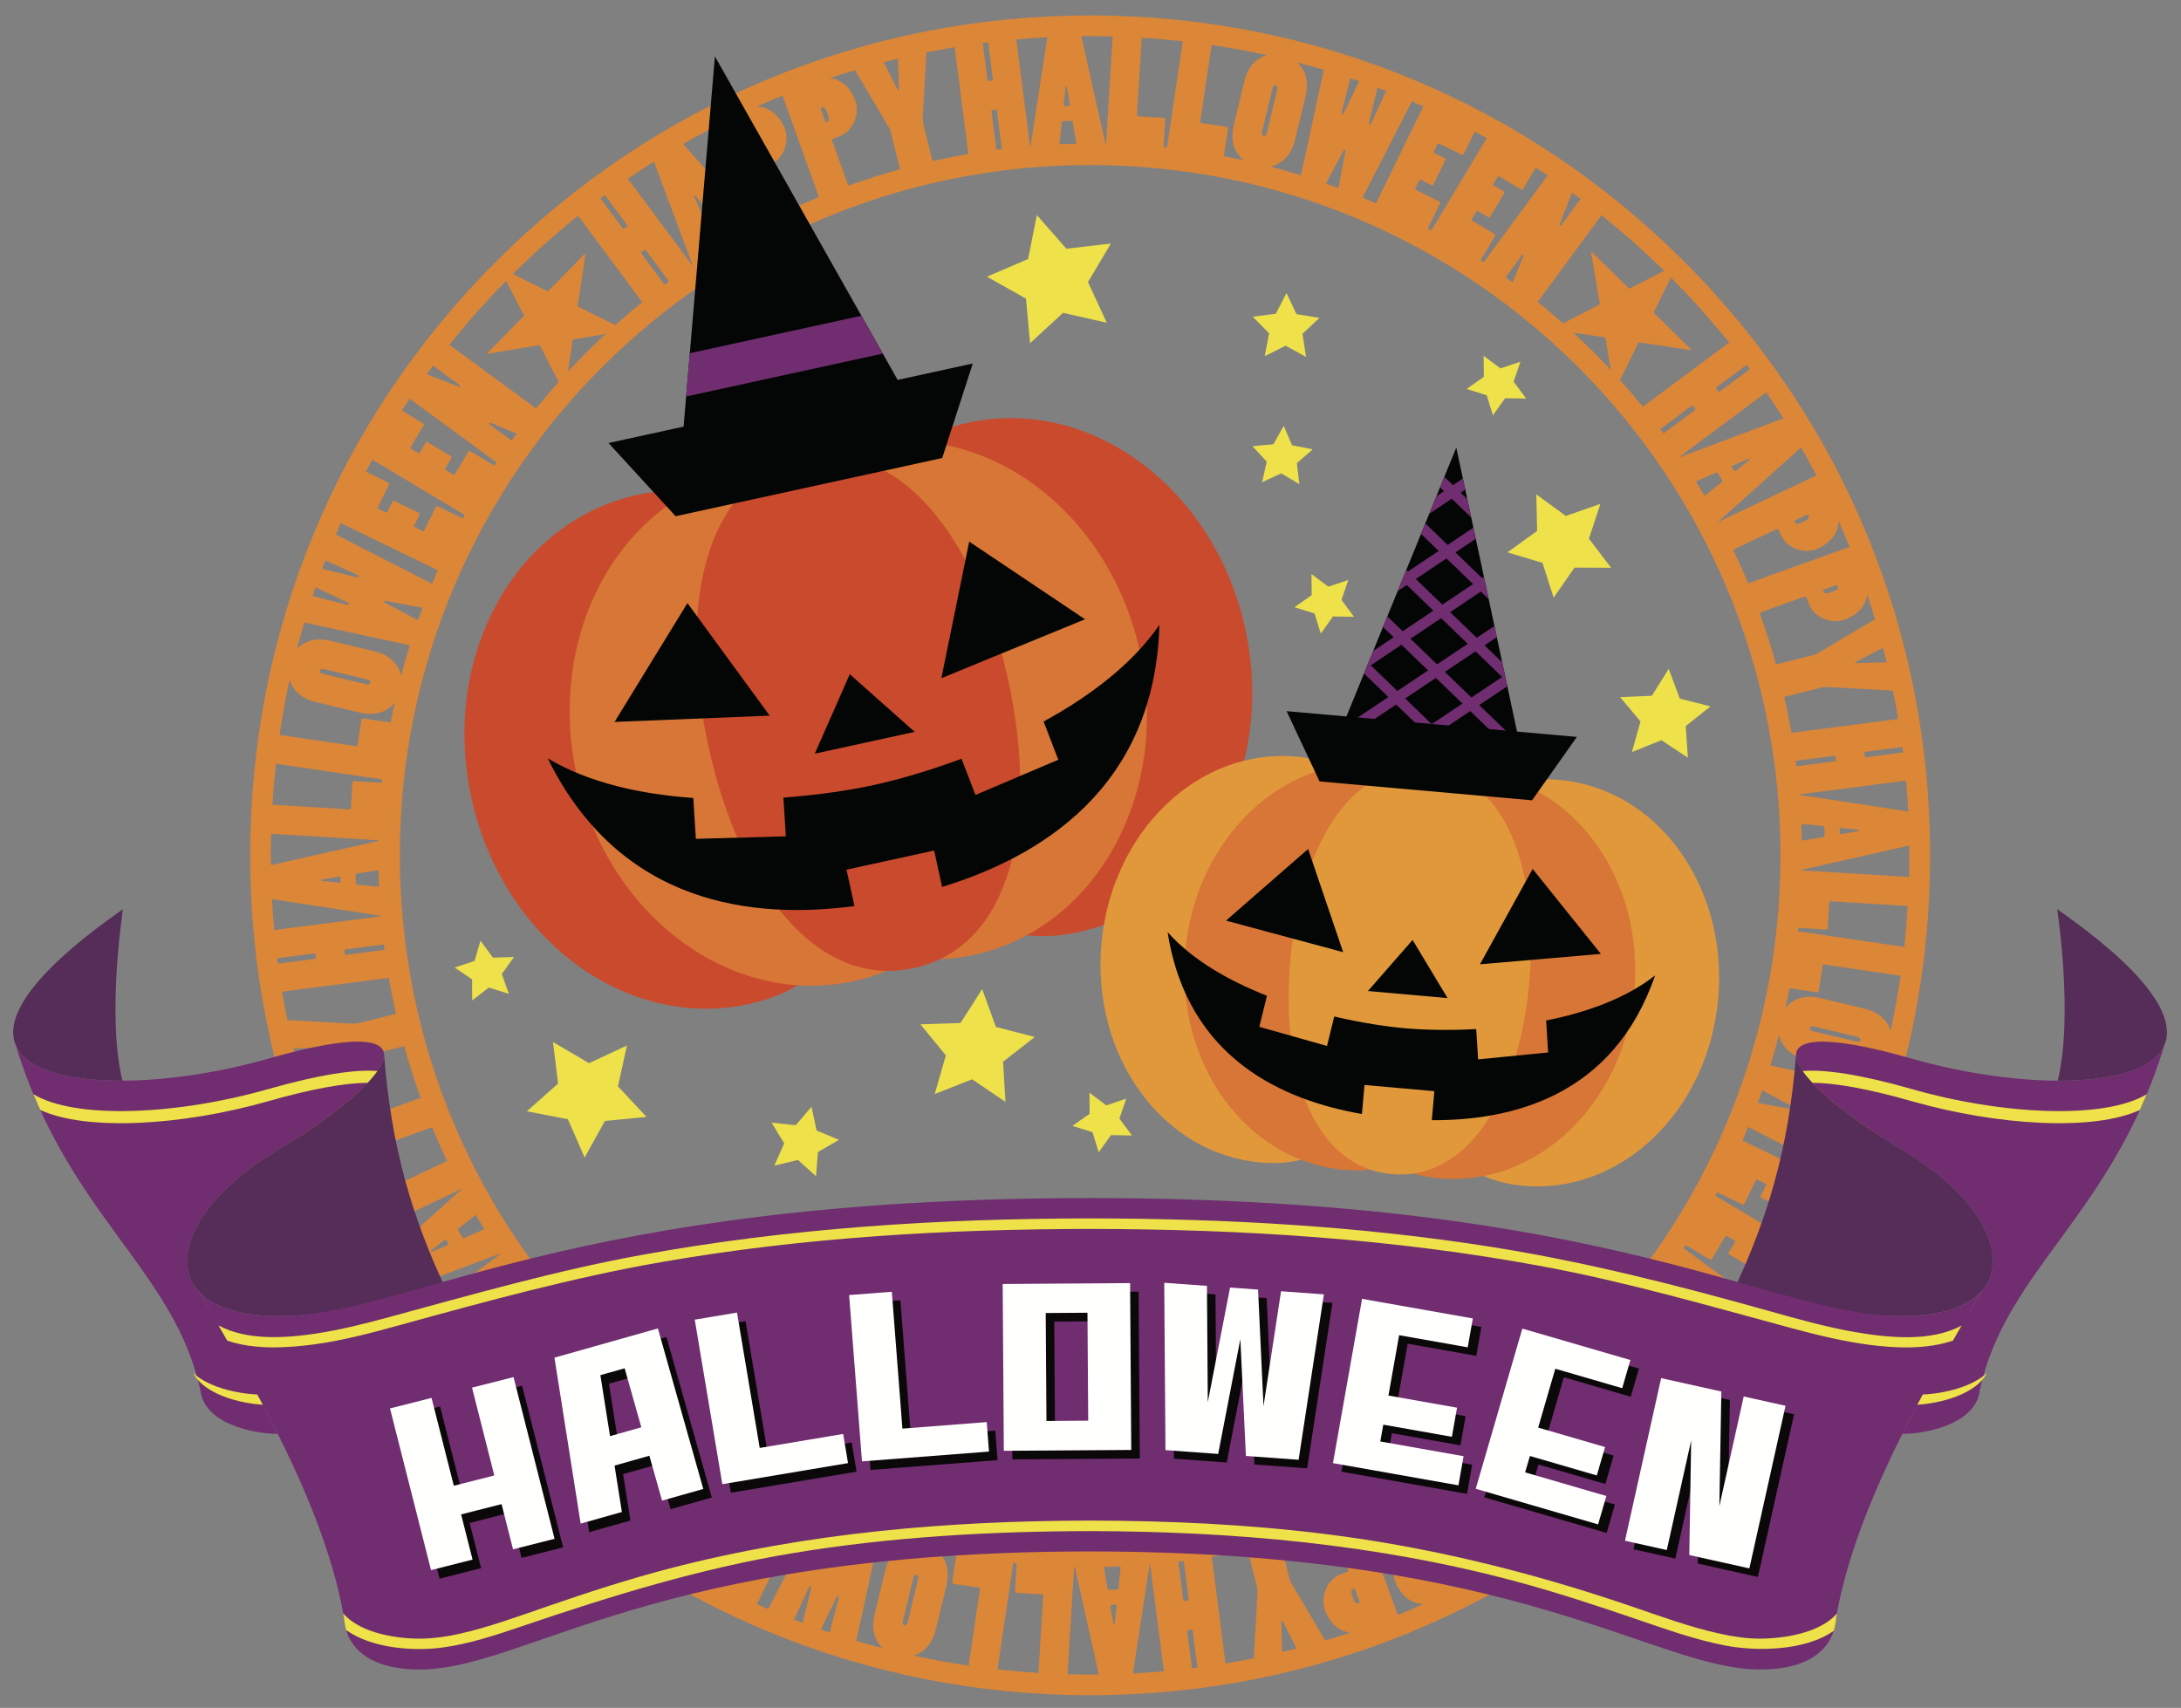
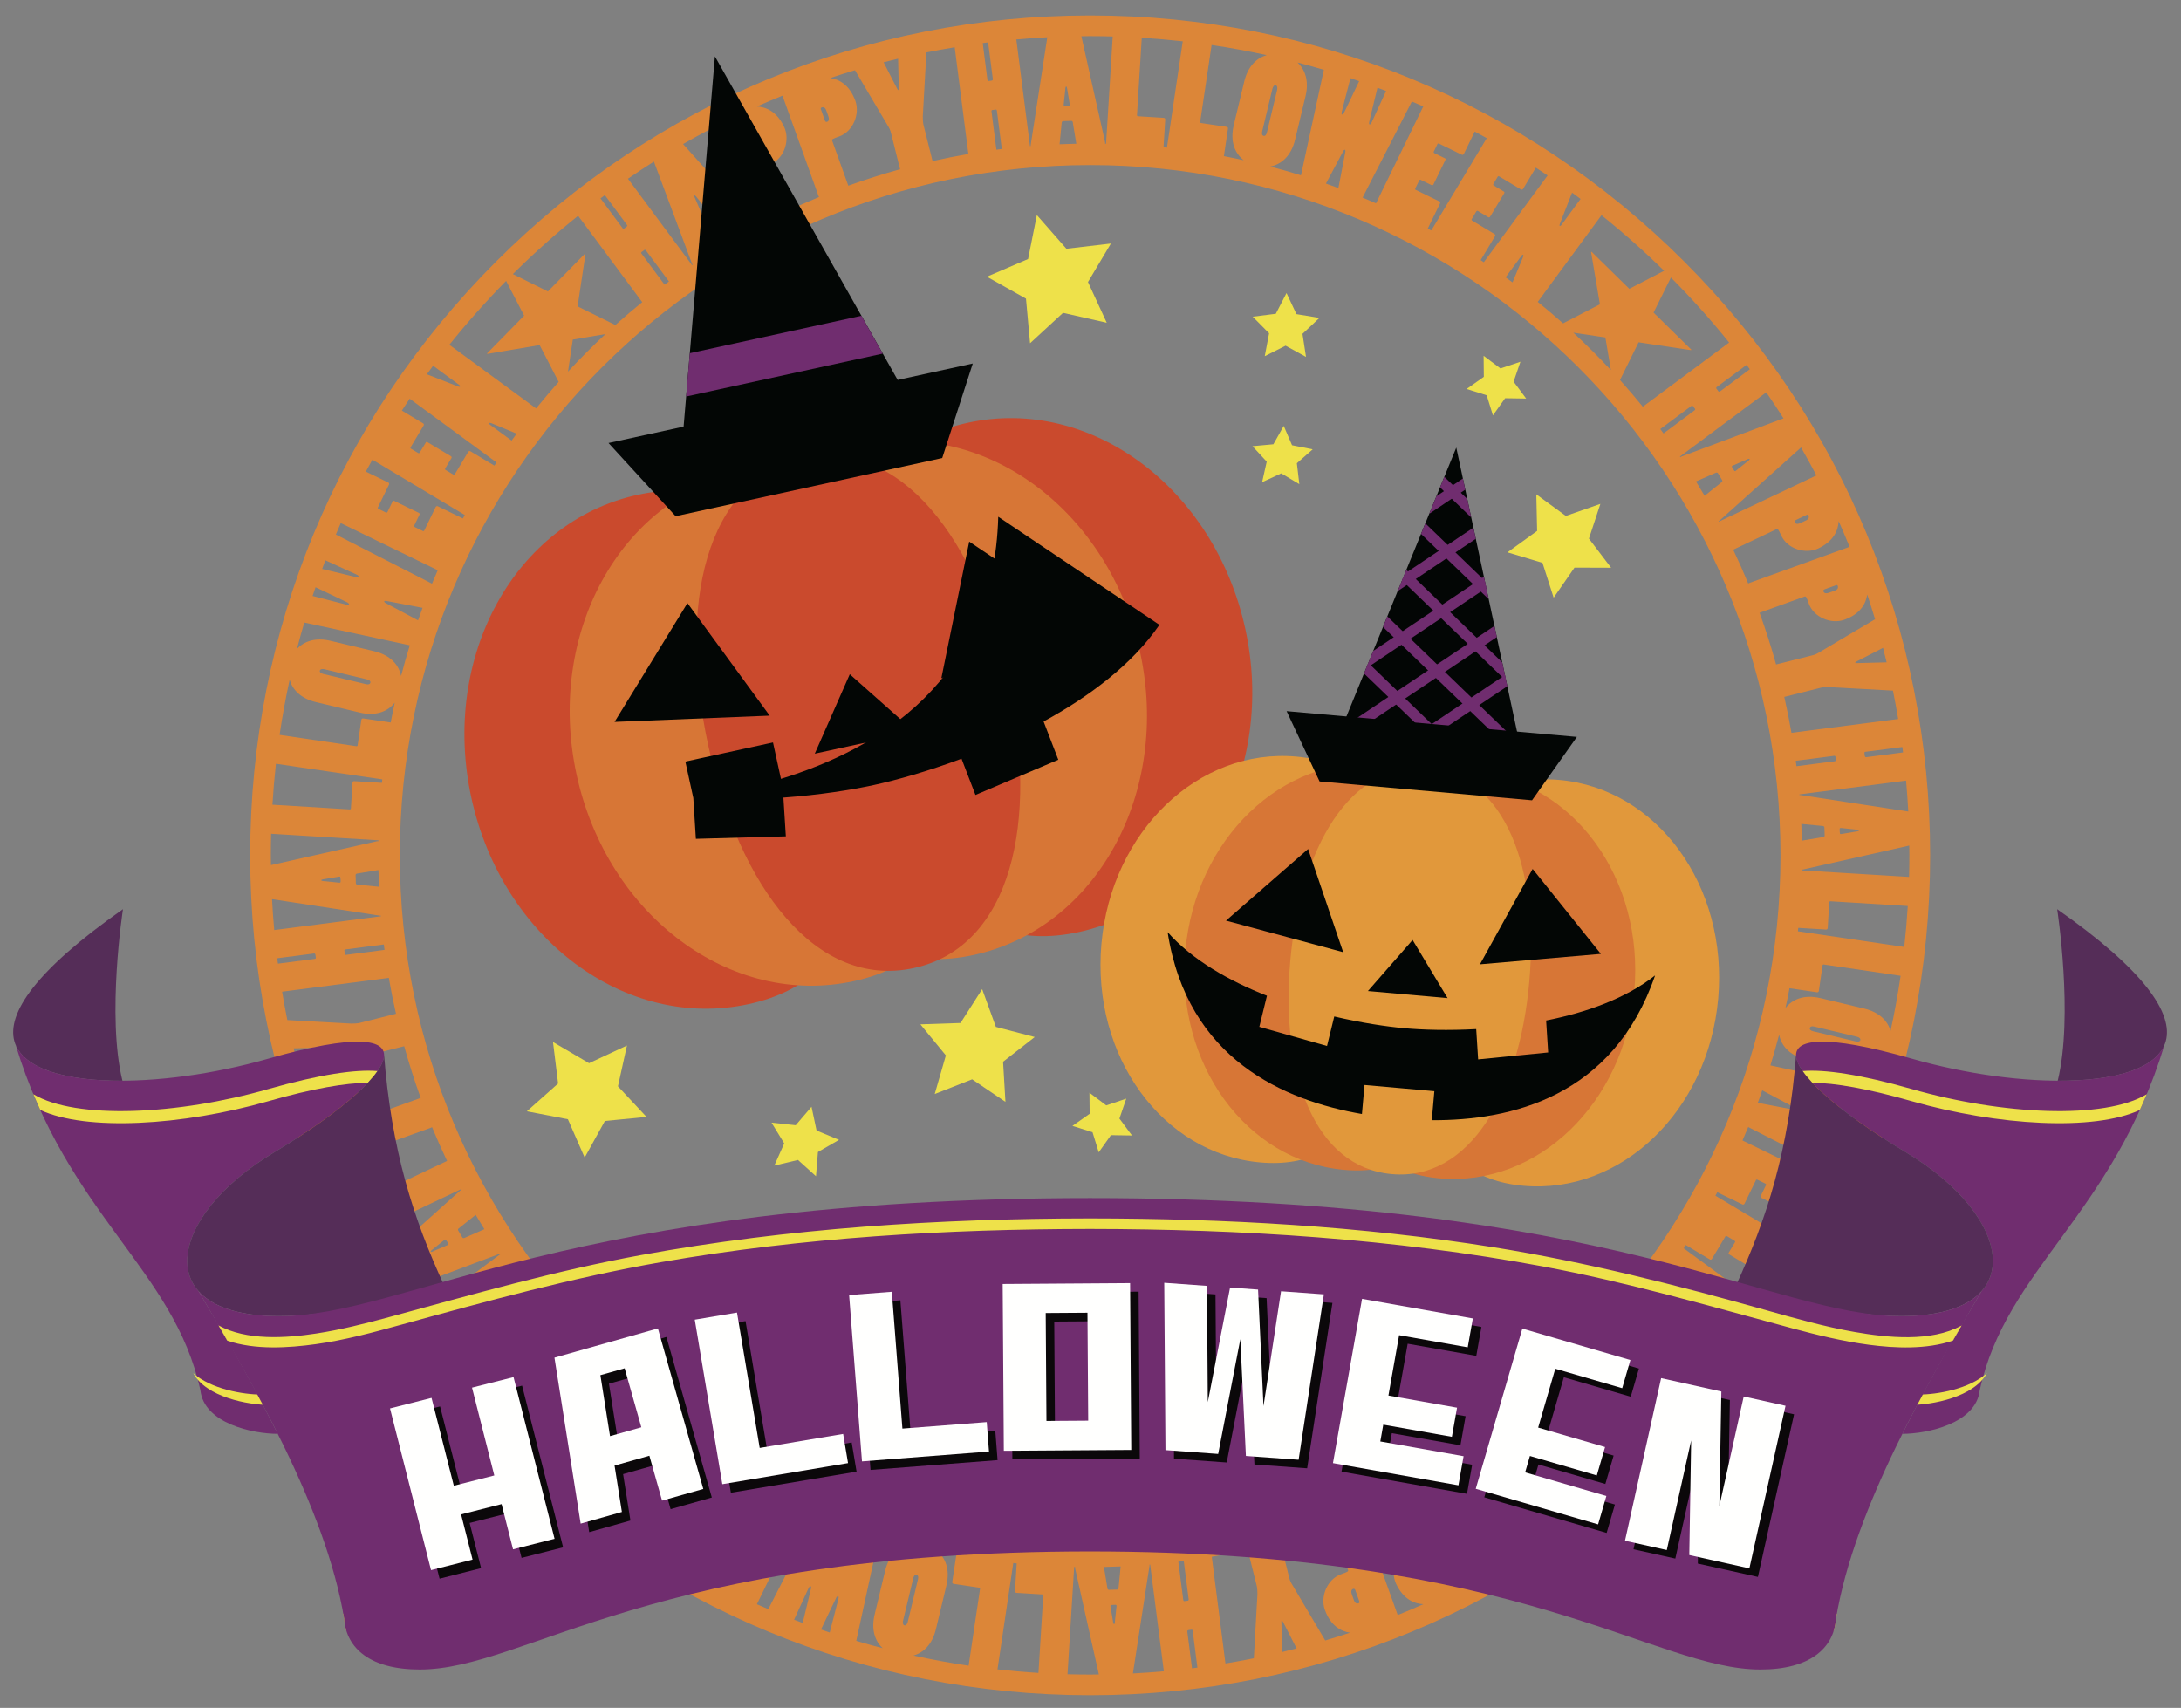
<svg xmlns="http://www.w3.org/2000/svg" version="1.1" viewBox="0 0 724 567">
  <rect x="0" y="0" width="724" height="567" fill="#808080" stroke="none" />
  <defs>
    <clipPath id="a">
      <path d="m439.96 255 43.464-106.41 24.04 112.4-67.504-5.991z" />
    </clipPath>
  </defs>
  <path d="m598.11 288.96-0.011 2e-3c4e-3 -0.112 4e-3 -0.22 4e-3 -0.333 0.181 0.054 0.39 0.056 0.595-8e-3l35.089-7.899c0.013 1.08 0.039 2.158 0.039 3.24 0 2.395-0.035 4.785-0.096 7.169l-35.62-2.171m34.026 25.414-35.315-5.2c0.045-0.379 0.09-0.757 0.127-1.138l9.237 0.562c0.25 0.018 0.513-0.172 0.535-0.521l0.521-8.584c0.01-0.151 0.172-0.291 0.371-0.28l25.686 1.567c-0.276 4.554-0.664 9.087-1.162 13.594m-4.556 27.91c-0.946-3.381-3.741-6.255-8.763-7.452l-14.478-3.459c-5.389-1.287-9.344 0.333-11.648 3.303 0.478-2.187 0.927-4.384 1.343-6.594l9.16 1.346c0.25 0.037 0.524-0.125 0.578-0.474l1.25-8.51c0.024-0.147 0.194-0.274 0.393-0.244l25.507 3.752c-0.903 6.165-2.025 12.276-3.342 18.332m-26.798-1.006c0.129-0.537 0.727-0.654 1.461-0.477l14.184 3.387c0.683 0.164 1.263 0.559 1.133 1.098-0.131 0.537-0.872 0.619-1.506 0.466l-14.186-3.388c-0.732-0.176-1.213-0.547-1.086-1.086m21.945 19.98-34.98-7.549-0.049-1e-3c1.035-3.368 2.002-6.766 2.891-10.192 0.726 3.693 3.539 6.926 8.889 8.207l14.48 3.455c5.028 1.202 8.824-0.103 11.195-2.698-0.76 2.942-1.569 5.869-2.426 8.778m-3.751 11.718-10.352-4.938c-0.5-0.237-0.814-0.561-0.746-0.75 0.07-0.188 0.498-0.196 1.035-0.055l11.06 2.844c-0.323 0.969-0.663 1.933-0.997 2.899m-3.243 8.936-10.382-4.742c-0.506-0.232-0.813-0.558-0.746-0.748 0.066-0.187 0.494-0.195 1.031-0.054l11.16 2.682c-0.355 0.954-0.697 1.912-1.063 2.862m-5.122 12.36-32.163-15.641-0.025-5e-3c0.652-1.495 1.293-2.993 1.916-4.503l0.15 0.118 31.753 16.233c-0.539 1.268-1.071 2.538-1.631 3.798m-10.492 21.054-30.649-18.355-0.028-0.01c0.211-0.384 0.414-0.771 0.624-1.158l8.345 4.061c0.227 0.109 0.543 0.037 0.697-0.279l3.803-7.823c0.067-0.137 0.268-0.205 0.449-0.119l2.668 1.297c0.225 0.111 0.297 0.314 0.209 0.492l-1.783 3.666c-0.088 0.18 6e-3 0.449 0.233 0.561l8.228 3.998c0.184 0.089 0.385 0.019 0.473-0.161l1.734-3.574c0.066-0.136 0.291-0.25 0.473-0.16l2.531 1.231c0.182 0.088 0.252 0.289 0.162 0.468l-3.672 7.553c-0.131 0.274-0.062 0.586 0.211 0.719l7.458 3.624c-0.707 1.33-1.435 2.649-2.166 3.969m-12.377 20.239-28.7-21.063-0.143-0.076c0.241-0.361 0.477-0.722 0.713-1.086l7.977 4.78c0.217 0.128 0.535 0.084 0.717-0.217l4.468-7.465c0.078-0.129 0.284-0.182 0.458-0.076l2.546 1.523c0.213 0.129 0.268 0.336 0.164 0.508l-2.093 3.494c-0.104 0.174-0.035 0.447 0.183 0.576l7.852 4.703c0.174 0.104 0.381 0.053 0.482-0.119l2.039-3.41c0.08-0.129 0.311-0.224 0.485-0.121l2.414 1.447c0.174 0.104 0.226 0.311 0.121 0.483l-4.315 7.207c-0.154 0.258-0.109 0.578 0.151 0.73l7.077 4.24c-0.856 1.32-1.716 2.636-2.596 3.942m-7.781 10.947-8.589-6.306c-0.369-0.268-0.441-0.508-0.35-0.631 0.057-0.079 0.309-0.084 0.692 0.074l10.326 4.034c-0.688 0.945-1.377 1.892-2.079 2.829m-24.233 28.169-5.987-11.544 12.334-12.557-0.146-0.142-17.324 2.934-6.321-12.217c2.567-2.883 5.065-5.826 7.492-8.832l0.076 0.072 28.713 21.073c-5.873 7.342-12.155 14.422-18.837 21.213m-23.904 21.621-21.179-28.552-0.121-0.113c3.04-2.463 6.018-5 8.932-7.611l12.537 6.195-2.613 17.377 0.144 0.143 12.327-12.561 11.639 5.761c-6.926 6.878-14.161 13.33-21.666 19.361m-8.877 6.855-7.376-9.948c-0.091-0.121-0.051-0.404 0.149-0.552l0.81-0.6c0.161-0.121 0.371-0.088 0.491 0.07l7.379 9.948c-0.484 0.361-0.967 0.723-1.453 1.082m-16.287 11.135-12.669-33.954c-0.047-0.129-0.109-0.23-0.181-0.312l0.181-0.121 21.287 28.696c-2.842 1.95-5.711 3.856-8.618 5.691m-18.974 10.915-15.144-32.041c-0.051-0.107-0.121-0.199-0.197-0.279 0.101-0.055 0.205-0.111 0.306-0.166 0.034 0.197 0.133 0.389 0.301 0.547l24.034 26.844c-3.068 1.762-6.171 3.458-9.3 5.095m-13.068-2.816c-0.068 0.086-0.162 0.129-0.299 0.195-0.589 0.278-1.191-0.05-1.537-0.777l-0.879-1.865c-0.429-0.907-0.435-1.627 0.244-1.949 0.323-0.151 0.604 0.101 0.692 0.283l1.744 3.683c0.065 0.137 0.104 0.338 0.035 0.43m-10.638 13.784-11.983-33.368c-0.041-0.107-0.096-0.203-0.162-0.285 3.787-1.563 7.525-3.215 11.213-4.967l6.762 14.313c0.255 0.545 0.031 0.654-2.196 1.707-4.365 2.06-6.16 8.031-4.164 12.255 2.43 5.143 6.068 6.605 9.047 6.74-2.816 1.255-5.658 2.449-8.517 3.605m-12.741-4.083c-0.076 0.082-0.171 0.117-0.316 0.17-0.611 0.221-1.18-0.164-1.449-0.922l-0.699-1.939c-0.34-0.949-0.276-1.668 0.433-1.92 0.332-0.119 0.594 0.16 0.66 0.348l1.377 3.835c0.053 0.143 0.071 0.348-6e-3 0.428m-11.322 12.524-10.873-18.369c-0.609-0.989-0.855-1.549-1.037-2.282l-3.063-12.224c5.821-1.606 11.553-3.428 17.184-5.465l5.344 14.883c0.201 0.568-0.032 0.654-2.352 1.486-4.543 1.629-6.91 7.396-5.328 11.797 1.922 5.35 5.4 7.158 8.351 7.582-2.726 0.908-5.469 1.77-8.226 2.592m-14.317 3.833-0.236-9.978c-0.06-0.248 0.049-0.43 0.149-0.453 0.049-0.01 0.232 0.096 0.34 0.33l4.561 8.905c-1.6 0.414-3.205 0.811-4.814 1.196m-8.191-19.185-1.199 21.264c-3.124 0.631-6.266 1.199-9.419 1.72l-4.524-35.294-0.039-0.129c4.015-0.692 7.996-1.483 11.937-2.373l3.035 12.117c0.135 0.537 0.233 1.965 0.209 2.695m-21.717 24.601-1.576-12.294c-0.017-0.151 0.157-0.375 0.404-0.409l0.999-0.126c0.199-0.026 0.367 0.103 0.394 0.306l1.572 12.281c-0.598 0.078-1.194 0.168-1.793 0.242m-2.904-22.669-1.633-12.731c0.6-0.076 1.2-0.152 1.797-0.23l1.631 12.73c0.025 0.199-0.051 0.412-0.299 0.444l-1.146 0.146c-0.199 0.027-0.324-0.158-0.35-0.359m-16.716 24.371 5.511-35.776c0.019-0.127 0.019-0.24 0-0.343l0.217-0.02 4.537 35.41c-3.41 0.302-6.83 0.553-10.265 0.729m-4.774-28.363c-0.041 0.304-0.236 0.509-0.436 0.515l-2.715 0.084c-0.253 8e-3 -0.456-0.137-0.517-0.385l-1.184-7.203c1.858-0.037 3.707-0.095 5.553-0.174l-0.701 7.163m-0.666 6.056-0.508 4.795c-0.025 0.805-0.164 1.162-0.318 1.166-0.149 4e-3 -0.313-0.441-0.385-1.144l-0.803-4.805c-0.064-0.449 0.086-0.455 1.695-0.502 0.25-0.014 0.36 0.238 0.319 0.49m-8.774 22.677c-2.505 0-5.003-0.041-7.497-0.108l2.208-35.614v-0.01c0.112 2e-3 0.226 2e-3 0.338 5e-3 -0.056 0.181-0.058 0.39 6e-3 0.597l7.858 35.095c-0.971 0.01-1.94 0.035-2.913 0.035m-17.144-0.549c-4.556-0.281-9.091-0.675-13.601-1.179l5.244-35.306v-4e-3c0.381 0.043 0.759 0.09 1.139 0.131l-0.572 9.238c-0.018 0.252 0.168 0.514 0.52 0.539l8.583 0.531c0.15 8e-3 0.291 0.17 0.278 0.37l-1.591 25.68m-23.18-2.401c-6.163-0.91-12.27-2.041-18.322-3.366 3.379-0.943 6.257-3.735 7.463-8.753l3.475-14.475c1.294-5.391-0.325-9.351-3.299-11.656 2.191 0.48 4.393 0.931 6.605 1.351l-1.361 9.161c-0.037 0.246 0.127 0.529 0.473 0.578l8.508 1.265c0.149 0.022 0.276 0.192 0.246 0.391l-3.788 25.504m-21.311-13.387c-0.539-0.131-0.62-0.877-0.466-1.51l3.404-14.179c0.178-0.735 0.55-1.213 1.089-1.082 0.537 0.127 0.652 0.724 0.476 1.458l-3.403 14.18c-0.166 0.682-0.563 1.26-1.1 1.133m-6.416-18.09-3.473 14.471c-1.207 5.024 0.091 8.821 2.68 11.196-2.943-0.764-5.871-1.573-8.781-2.435l7.6-34.97v-0.049c3.372 1.043 6.777 2.01 10.209 2.906-3.701 0.713-6.948 3.522-8.235 8.881m-15.889-3.972c-0.202 0.406-0.479 0.732-0.669 0.666-0.189-0.069-0.209-0.452-0.103-0.891l2.274-11.83c1.373 0.51 2.755 1.002 4.141 1.492l-5.643 10.563m0.362 13.386-2.859 11.047c-0.97-0.323-1.935-0.662-2.9-0.997l4.955-10.341c0.234-0.506 0.561-0.814 0.749-0.746 0.191 0.067 0.196 0.498 0.055 1.037m-6.967-28.437-16.282 31.73c-1.264-0.54-2.529-1.075-3.784-1.635l15.671-32.14 8e-3 -0.029c1.493 0.656 2.993 1.296 4.502 1.921l-0.115 0.153m-2.163 25.146-2.7 11.155c-0.953-0.357-1.91-0.704-2.859-1.071l4.754-10.375c0.235-0.502 0.56-0.812 0.749-0.744 0.191 0.067 0.196 0.496 0.056 1.035m-21.264-20.974-4.011 8.228c-0.089 0.18-0.018 0.383 0.163 0.473l3.569 1.738c0.138 0.067 0.252 0.291 0.164 0.471l-1.235 2.531c-0.086 0.184-0.29 0.25-0.47 0.162l-7.549-3.68c-0.271-0.134-0.585-0.064-0.718 0.21l-3.633 7.448c-1.331-0.71-2.65-1.444-3.971-2.176l18.394-30.624 0.013-0.033c0.386 0.211 0.771 0.418 1.157 0.629l-4.07 8.349c-0.112 0.227-0.041 0.539 0.276 0.696l7.82 3.812c0.134 0.064 0.205 0.268 0.116 0.447l-1.3 2.666c-0.111 0.227-0.312 0.297-0.492 0.209l-3.664-1.787c-0.179-0.086-0.449 6e-3 -0.559 0.231m-18.8-10.684-4.712 7.848c-0.104 0.174-0.053 0.38 0.12 0.482l3.405 2.047c0.131 0.076 0.224 0.311 0.121 0.482l-1.45 2.416c-0.103 0.174-0.311 0.223-0.484 0.12l-7.201-4.325c-0.257-0.156-0.577-0.111-0.731 0.147l-4.244 7.067c-1.319-0.858-2.635-1.722-3.94-2.604l21.096-28.668 0.08-0.145c0.361 0.243 0.724 0.475 1.087 0.713l-4.792 7.981c-0.129 0.214-0.087 0.529 0.216 0.71l7.458 4.483c0.13 0.078 0.181 0.283 0.079 0.457l-1.53 2.545c-0.13 0.213-0.336 0.266-0.51 0.164l-3.489-2.098c-0.173-0.105-0.45-0.035-0.579 0.178m-23.182-2.346-4.047 10.317c-0.943-0.69-1.886-1.383-2.822-2.085l6.313-8.579c0.267-0.364 0.51-0.434 0.629-0.344 0.082 0.059 0.085 0.309-0.073 0.691m-34.964-15.991 11.538-5.981 12.563 12.328 0.14-0.145-2.935-17.324 12.209-6.314c2.875 2.568 5.813 5.068 8.812 7.496l-0.076 0.076-21.105 28.685c-7.318-5.87-14.377-12.145-21.146-18.821m-21.201-23.433 28.523-21.214 0.113-0.121c2.344 2.88 4.754 5.707 7.226 8.474l-6.203 12.561-17.377-2.613-0.141 0.142 12.562 12.328-5.759 11.632c-6.721-6.78-13.035-13.855-18.944-21.189m-6.867-8.867 9.938-7.39c0.12-0.09 0.4-0.047 0.553 0.152l0.599 0.809c0.121 0.16 0.088 0.371-0.073 0.49l-9.928 7.386c-0.363-0.483-0.73-0.962-1.089-1.447m-11.176-16.302 33.941-12.706c0.129-0.044 0.231-0.109 0.313-0.183l0.139 0.201-28.668 21.326c-1.961-2.849-3.88-5.723-5.725-8.638m16.836-15.67-4.432 1.902c-0.714 0.369-1.093 0.426-1.171 0.295-0.078-0.129 0.232-0.492 0.811-0.899l3.797-3.048c0.362-0.278 0.44-0.149 1.268 1.232 0.132 0.213-0.031 0.428-0.273 0.518m-27.761-3.275 32.021-15.178c0.11-0.049 0.204-0.122 0.283-0.198 0.051 0.096 0.103 0.196 0.155 0.291-0.194 0.037-0.387 0.137-0.543 0.299l-26.816 24.061c-1.763-3.06-3.462-6.153-5.1-9.275m6.909-14.85-3.679 1.746c-0.139 0.064-0.341 0.103-0.429 0.035-0.089-0.068-0.134-0.162-0.197-0.297-0.28-0.592 0.047-1.193 0.775-1.537l1.864-0.881c0.907-0.43 1.629-0.439 1.95 0.24 0.152 0.321-0.101 0.606-0.284 0.694m-14.292-0.345c-1.259-2.817-2.462-5.658-3.623-8.518l33.355-12.018c0.108-0.041 0.202-0.102 0.286-0.166 1.568 3.795 3.228 7.541 4.986 11.23l-14.304 6.778c-0.545 0.259-0.652 0.031-1.71-2.194-2.068-4.361-8.036-6.154-12.262-4.15-5.129 2.431-6.591 6.062-6.728 9.038m4.704-22.638-3.831 1.383c-0.141 0.051-0.346 0.07-0.43-8e-3 -0.081-0.074-0.115-0.17-0.167-0.312-0.222-0.617 0.163-1.182 0.92-1.457l1.94-0.696c0.946-0.343 1.664-0.283 1.919 0.43 0.12 0.33-0.16 0.592-0.351 0.66m-14.191-1.717c-0.909-2.714-1.776-5.446-2.598-8.192l18.354-10.895c0.987-0.612 1.548-0.858 2.278-1.041l12.224-3.077c1.614 5.813 3.44 11.537 5.476 17.157l-14.87 5.363c-0.569 0.203-0.653-0.033-1.489-2.352-1.637-4.541-7.404-6.898-11.806-5.314-5.343 1.925-7.148 5.401-7.569 8.351m-6.447-22.503 9.974-0.248c0.244-0.061 0.428 0.046 0.453 0.146 0.013 0.047-0.097 0.228-0.328 0.34l-8.896 4.571c-0.416-1.598-0.817-3.202-1.203-4.809m-3.825-18.81 35.289-4.563 0.13-0.042c0.696 4.012 1.491 7.997 2.387 11.938l-12.116 3.051c-0.534 0.133-1.962 0.234-2.693 0.211l-21.259-1.172c-0.635-3.126-1.213-6.268-1.738-9.423m-1.625-11.098 12.284-1.589c0.148-0.021 0.375 0.153 0.406 0.403l0.13 0.998c0.024 0.199-0.105 0.367-0.304 0.394l-12.273 1.587c-0.079-0.598-0.168-1.194-0.243-1.793m-1.727-19.617 35.777 5.468c0.128 0.021 0.247 0.019 0.349 0l0.02 0.215-35.409 4.576c-0.306-3.407-0.557-6.826-0.737-10.259m22.788-5.788c0.011 0.254-0.237 0.363-0.491 0.319l-4.795-0.501c-0.805-0.021-1.162-0.164-1.167-0.312-6e-3 -0.152 0.44-0.316 1.144-0.389l4.803-0.808c0.45-0.065 0.456 0.086 0.506 1.691m12.729 1.676-7.163-0.695c-0.302-0.04-0.509-0.239-0.516-0.438l-0.088-2.713c-9e-3 -0.254 0.138-0.459 0.387-0.516l7.2-1.197c0.037 1.858 0.099 3.711 0.18 5.559m-35.907-10.439c0-2.391 0.035-4.777 0.096-7.158l35.616 2.167 0.016-2e-3c-1e-3 0.112-1e-3 0.226-5e-3 0.336-0.181-0.055-0.392-0.056-0.598 6e-3l-35.086 7.897c-0.012-1.082-0.039-2.162-0.039-3.246m1.69-30.4 35.311 5.194h3e-3c-0.039 0.381-0.09 0.759-0.127 1.142l-9.239-0.565c-0.252-0.012-0.515 0.172-0.535 0.524l-0.523 8.582c-0.01 0.152-0.169 0.294-0.37 0.28l-25.682-1.562c0.276-4.555 0.664-9.087 1.162-13.595m36.053 61.784-12.736 1.649c-0.201 0.025-0.411-0.049-0.444-0.299l-0.149-1.147c-0.026-0.199 0.161-0.324 0.361-0.351l12.73-1.645c0.074 0.598 0.158 1.195 0.238 1.793m-31.499-89.691c0.949 3.377 3.744 6.248 8.763 7.447l14.478 3.456c5.393 1.288 9.351-0.335 11.655-3.313-0.479 2.191-0.93 4.394-1.347 6.61l-9.164-1.351c-0.249-0.034-0.528 0.127-0.58 0.474l-1.249 8.509c-0.023 0.149-0.193 0.277-0.393 0.246l-25.503-3.752c0.902-6.163 2.024-12.273 3.34-18.326m26.795 1c-0.129 0.539-0.724 0.652-1.458 0.478l-14.184-3.387c-0.685-0.163-1.263-0.562-1.134-1.098 0.127-0.539 0.872-0.619 1.507-0.468l14.184 3.388c0.734 0.175 1.213 0.549 1.085 1.087m-21.94-19.98 34.974 7.549h0.06c-1.041 3.37-2.008 6.773-2.898 10.206-0.723-3.698-3.535-6.938-8.89-8.218l-14.479-3.457c-5.026-1.201-8.821 0.102-11.193 2.695 0.76-2.941 1.568-5.866 2.426-8.775m3.75-11.717 10.349 4.939c0.502 0.235 0.812 0.56 0.745 0.749-0.067 0.19-0.497 0.194-1.034 0.054l-11.056-2.843c0.323-0.97 0.663-1.933 0.996-2.899m3.243-8.936 10.383 4.74c0.501 0.234 0.812 0.56 0.745 0.747-0.068 0.191-0.499 0.197-1.037 0.057l-11.154-2.683c0.355-0.953 0.697-1.911 1.063-2.861m5.121-12.359 32.162 15.637 0.032 9e-3c-0.656 1.494-1.294 2.995-1.918 4.504l-0.157-0.118-31.749-16.236c0.539-1.267 1.072-2.537 1.63-3.796m10.493-21.054 30.648 18.353 0.031 0.011c-0.211 0.384-0.415 0.772-0.623 1.158l-8.354-4.06c-0.224-0.11-0.54-0.041-0.693 0.277l-3.804 7.824c-0.065 0.134-0.268 0.206-0.448 0.119l-2.668-1.299c-0.225-0.111-0.296-0.312-0.207-0.492l1.781-3.664c0.087-0.181-6e-3 -0.449-0.231-0.56l-8.231-4.001c-0.181-0.089-0.383-0.018-0.471 0.161l-1.737 3.573c-0.067 0.136-0.292 0.251-0.47 0.163l-2.531-1.232c-0.184-0.086-0.253-0.29-0.164-0.469l3.671-7.553c0.134-0.271 0.061-0.585-0.21-0.716l-7.455-3.625c0.707-1.33 1.436-2.649 2.166-3.968m12.379-20.241 28.697 21.06 0.146 0.081c-0.239 0.36-0.477 0.722-0.714 1.084l-7.982-4.781c-0.216-0.128-0.533-0.085-0.715 0.218l-4.47 7.464c-0.076 0.129-0.283 0.181-0.457 0.078l-2.546-1.525c-0.214-0.129-0.266-0.336-0.162-0.507l2.092-3.496c0.103-0.172 0.033-0.447-0.182-0.577l-7.851-4.702c-0.174-0.103-0.38-0.053-0.483 0.12l-2.041 3.409c-0.078 0.129-0.312 0.225-0.484 0.122l-2.415-1.449c-0.174-0.103-0.225-0.308-0.122-0.481l4.313-7.207c0.156-0.257 0.113-0.576-0.146-0.732l-7.076-4.235c0.857-1.32 1.717-2.638 2.598-3.944m7.78-10.946 8.588 6.304c0.367 0.268 0.438 0.511 0.35 0.631-0.062 0.08-0.309 0.082-0.695-0.071l-10.322-4.036c0.689-0.945 1.377-1.891 2.079-2.828m24.233-28.168 5.982 11.538-12.331 12.561 0.146 0.143 17.325-2.937 6.323 12.224c-2.569 2.879-5.068 5.822-7.494 8.83l-0.074-0.075-28.714-21.072c5.873-7.341 12.155-14.421 18.837-21.212m23.903-21.62 21.18 28.547 0.123 0.114c-3.041 2.465-6.02 5-8.934 7.611l-12.538-6.193 2.612-17.379-0.145-0.141-12.328 12.563-11.635-5.761c6.925-6.878 14.16-13.33 21.665-19.361m8.878-6.855 7.375 9.944c0.091 0.121 0.05 0.405-0.152 0.553l-0.808 0.599c-0.161 0.121-0.375 0.089-0.492-0.072l-7.376-9.942c0.484-0.362 0.967-0.724 1.453-1.082m16.286-11.136 12.667 33.951c0.046 0.13 0.11 0.231 0.183 0.314l-0.183 0.12-21.285-28.693c2.843-1.95 5.711-3.857 8.618-5.692m18.974-10.914 15.143 32.037c0.049 0.109 0.12 0.201 0.198 0.281-0.104 0.056-0.207 0.108-0.311 0.163-0.033-0.194-0.134-0.389-0.298-0.545l-24.03-26.842c3.068-1.762 6.169-3.457 9.298-5.094m13.067 2.813c0.07-0.087 0.161-0.132 0.297-0.196 0.59-0.277 1.192 0.049 1.533 0.777l0.882 1.864c0.431 0.91 0.438 1.63-0.244 1.952-0.318 0.149-0.605-0.103-0.691-0.286l-1.741-3.682c-0.064-0.137-0.105-0.339-0.036-0.429m10.637-13.781 11.982 33.365c0.038 0.11 0.097 0.202 0.164 0.285-3.789 1.563-7.528 3.215-11.212 4.964l-6.763-14.311c-0.26-0.546-0.031-0.653 2.196-1.704 4.364-2.065 6.161-8.03 4.164-12.26-2.426-5.134-6.059-6.6-9.036-6.738 2.813-1.253 5.651-2.446 8.505-3.601m12.74 4.077c0.076-0.081 0.171-0.114 0.314-0.166 0.616-0.221 1.182 0.163 1.453 0.92l0.696 1.94c0.342 0.949 0.276 1.666-0.432 1.922-0.331 0.118-0.593-0.165-0.66-0.352l-1.377-3.834c-0.05-0.142-0.073-0.349 6e-3 -0.43m11.326-12.518 10.87 18.366c0.611 0.988 0.854 1.548 1.036 2.279l3.063 12.226c-5.82 1.608-11.554 3.431-17.184 5.463l-5.344-14.88c-0.204-0.567 0.033-0.651 2.352-1.485 4.544-1.631 6.911-7.397 5.33-11.798-1.921-5.346-5.394-7.156-8.345-7.58 2.725-0.909 5.467-1.77 8.222-2.591m14.313-3.833 0.235 9.975c0.062 0.246-0.047 0.427-0.146 0.452-0.047 0.012-0.231-0.098-0.342-0.329l-4.559-8.902c1.6-0.414 3.204-0.811 4.812-1.196m8.192 19.181 1.198-21.26c3.117-0.629 6.25-1.197 9.396-1.717l4.524 35.292 0.042 0.13c-4.007 0.69-7.982 1.478-11.917 2.368l-3.036-12.117c-0.134-0.537-0.233-1.964-0.207-2.696m21.693-24.594 1.575 12.287c0.02 0.15-0.153 0.375-0.403 0.407l-0.997 0.128c-0.203 0.023-0.37-0.106-0.395-0.305l-1.574-12.275c0.599-0.078 1.194-0.168 1.794-0.242m2.906 22.663 1.632 12.733c-0.599 0.074-1.198 0.153-1.796 0.231l-1.632-12.735c-0.024-0.199 0.049-0.41 0.298-0.442l1.148-0.149c0.199-0.025 0.323 0.162 0.35 0.362m16.739-24.369-5.511 35.773c-0.021 0.126-0.021 0.242 0 0.345l-0.238 0.022-4.54-35.409c3.417-0.303 6.846-0.555 10.289-0.731m4.775 28.361c0.041-0.303 0.235-0.51 0.434-0.515l2.714-0.086c0.253-7e-3 0.458 0.138 0.518 0.388l1.186 7.203c-1.857 0.034-3.708 0.093-5.554 0.171l0.702-7.161m0.667-6.056 0.507-4.794c0.024-0.806 0.164-1.163 0.315-1.168 0.15-5e-3 0.315 0.443 0.387 1.145l0.802 4.804c0.064 0.451-0.085 0.455-1.694 0.505-0.252 8e-3 -0.36-0.239-0.317-0.492m8.777-22.675c2.502 0 4.999 0.041 7.492 0.107l-2.21 35.61v0.011c-0.112-2e-3 -0.225-1e-3 -0.334-4e-3 0.05-0.181 0.056-0.39-8e-3 -0.597l-7.856-35.092c0.972-0.01 1.941-0.035 2.916-0.035m17.138 0.548c4.557 0.281 9.091 0.674 13.601 1.179l-5.244 35.304v3e-3c-0.381-0.041-0.76-0.09-1.139-0.13l0.57-9.239c0.018-0.249-0.168-0.514-0.519-0.536l-8.584-0.533c-0.147-9e-3 -0.291-0.169-0.276-0.369l1.591-25.679m23.179 2.4c6.156 0.909 12.256 2.04 18.301 3.361-3.38 0.942-6.26 3.734-7.463 8.754l-3.477 14.473c-1.293 5.388 0.324 9.348 3.295 11.656-2.181-0.481-4.373-0.928-6.578-1.348l1.361-9.159c0.035-0.247-0.127-0.526-0.47-0.577l-8.51-1.264c-0.151-0.021-0.274-0.193-0.248-0.392l3.789-25.504m21.293 13.385c0.533 0.127 0.615 0.872 0.463 1.506l-3.403 14.181c-0.177 0.733-0.551 1.213-1.09 1.084-0.535-0.129-0.652-0.727-0.474-1.46l3.402-14.179c0.164-0.685 0.561-1.262 1.102-1.132m6.41 18.088 3.477-14.472c1.206-5.026-0.094-8.824-2.684-11.198 2.94 0.763 5.865 1.572 8.773 2.433l-7.588 34.971-3e-3 0.048c-3.366-1.041-6.77-2.008-10.2-2.903 3.699-0.718 6.94-3.526 8.225-8.879m15.894 3.967c0.198-0.408 0.477-0.736 0.666-0.667 0.19 0.068 0.211 0.45 0.104 0.894l-2.272 11.828c-1.372-0.512-2.753-1.004-4.14-1.491l5.642-10.564m-0.367-13.387 2.856-11.047c0.969 0.323 1.934 0.662 2.9 0.997l-4.953 10.34c-0.234 0.503-0.557 0.812-0.748 0.747-0.189-0.07-0.193-0.498-0.055-1.037m6.975 28.434 16.273-31.729c1.265 0.541 2.533 1.076 3.79 1.636l-15.672 32.139-8e-3 0.029c-1.493-0.654-2.99-1.298-4.498-1.923l0.115-0.152m2.156-25.146 2.698-11.152c0.953 0.357 1.91 0.702 2.857 1.069l-4.75 10.373c-0.235 0.504-0.561 0.813-0.748 0.746-0.19-0.068-0.194-0.498-0.057-1.036m21.268 20.976 4.009-8.227c0.088-0.179 0.02-0.382-0.16-0.47l-3.572-1.74c-0.137-0.067-0.252-0.292-0.162-0.471l1.234-2.531c0.088-0.181 0.288-0.251 0.471-0.162l7.547 3.679c0.271 0.134 0.588 0.063 0.719-0.209l3.632-7.451c1.339 0.713 2.666 1.451 3.993 2.187l-18.393 30.624-0.014 0.033c-0.39-0.214-0.783-0.429-1.175-0.642l4.068-8.347c0.111-0.223 0.041-0.538-0.275-0.692l-7.821-3.813c-0.136-0.067-0.205-0.269-0.117-0.449l1.301-2.666c0.109-0.227 0.312-0.297 0.492-0.208l3.662 1.785c0.18 0.089 0.449-4e-3 0.561-0.23m18.818 10.692 4.715-7.845c0.104-0.173 0.053-0.381-0.121-0.485l-3.406-2.043c-0.129-0.078-0.225-0.313-0.12-0.485l1.45-2.413c0.103-0.172 0.312-0.226 0.482-0.12l7.201 4.324c0.256 0.154 0.576 0.111 0.733-0.147l4.244-7.069c1.31 0.853 2.618 1.711 3.915 2.588l-21.087 28.673-0.082 0.143c-0.354-0.235-0.709-0.47-1.065-0.702l4.788-7.972c0.129-0.217 0.083-0.537-0.217-0.718l-7.457-4.48c-0.131-0.079-0.18-0.287-0.078-0.459l1.529-2.542c0.129-0.217 0.334-0.266 0.51-0.164l3.49 2.097c0.172 0.104 0.449 0.037 0.576-0.181m23.164 2.328 4.043-10.315c0.944 0.69 1.887 1.382 2.822 2.084l-6.308 8.58c-0.27 0.364-0.51 0.438-0.631 0.348-0.082-0.06-0.082-0.313 0.074-0.697m34.596 15.629-11.539 5.981-12.561-12.33-0.14 0.145 2.933 17.325-12.232 6.329c-2.748-2.446-5.555-4.828-8.414-7.145l0.076-0.073 21.098-28.69c7.186 5.763 14.121 11.918 20.779 18.458m21.59 23.813-28.524 21.22-0.109 0.118c-2.463-3.03-4.996-5.995-7.6-8.898l6.184-12.52 17.377 2.612 0.142-0.142-12.56-12.33 5.763-11.642c6.864 6.898 13.304 14.106 19.327 21.582m6.869 8.868-9.94 7.394c-0.121 0.09-0.404 0.049-0.556-0.153l-0.596-0.809c-0.123-0.16-0.09-0.37 0.072-0.491l9.931-7.387c0.362 0.482 0.73 0.961 1.089 1.446m11.177 16.302-33.947 12.706c-0.125 0.047-0.23 0.109-0.308 0.18l-0.139-0.197 28.668-21.328c1.961 2.851 3.88 5.725 5.726 8.639m-16.841 15.676 4.431-1.906c0.717-0.371 1.096-0.424 1.172-0.294 0.078 0.129-0.232 0.489-0.808 0.896l-3.801 3.053c-0.359 0.276-0.438 0.147-1.268-1.233-0.128-0.217 0.034-0.43 0.274-0.516m27.765 3.269-32.027 15.179c-0.105 0.052-0.197 0.119-0.275 0.197-0.053-0.096-0.104-0.194-0.155-0.292 0.19-0.035 0.383-0.135 0.537-0.297l26.819-24.063c1.764 3.061 3.463 6.154 5.101 9.276m-6.912 14.855 3.68-1.746c0.137-0.065 0.34-0.106 0.428-0.037 0.088 0.07 0.133 0.159 0.197 0.295 0.279 0.593-0.049 1.193-0.774 1.537l-1.865 0.882c-0.908 0.432-1.627 0.44-1.951-0.243-0.15-0.317 0.106-0.603 0.285-0.688m14.292 0.333c1.261 2.82 2.465 5.664 3.627 8.526l-33.36 12.022c-0.106 0.038-0.197 0.095-0.281 0.161-1.571-3.795-3.229-7.537-4.985-11.228l14.299-6.78c0.545-0.257 0.653-0.031 1.707 2.196 2.068 4.364 8.037 6.155 12.264 4.15 5.136-2.434 6.596-6.07 6.729-9.047m-4.704 22.647 3.832-1.381c0.141-0.052 0.346-0.072 0.428 6e-3 0.082 0.076 0.115 0.173 0.166 0.313 0.221 0.615-0.16 1.18-0.92 1.454l-1.937 0.697c-0.948 0.342-1.663 0.28-1.92-0.427-0.12-0.33 0.16-0.594 0.351-0.662m-42.658-35.829 6.605-2.896c0.288-0.112 0.565-0.044 0.668 0.13l1.399 2.324c0.131 0.216 0.103 0.467-0.088 0.638l-5.713 4.572c-0.937-1.602-1.892-3.192-2.871-4.768m-11.846-17.399 10.315-7.672c0.16-0.118 0.381-0.157 0.531 0.045l0.693 0.926c0.12 0.16 0.016 0.361-0.144 0.482l-10.322 7.679c-0.358-0.486-0.71-0.977-1.073-1.46m-28.871-32.003 10.643 1.597 1.83 10.826c-4.002-4.293-8.16-8.437-12.473-12.423m-22.474-18.37 5.191-7.058c0.299-0.405 0.498-0.508 0.621-0.419 0.121 0.09 0.123 0.341-0.055 0.835l-3.461 8.316c-0.761-0.564-1.527-1.122-2.296-1.674m-264.56-16.633 2.326-1.4c0.217-0.127 0.467-0.103 0.638 0.087l4.567 5.722c-1.602 0.938-3.194 1.893-4.77 2.867l-2.892-6.614c-0.114-0.284-0.042-0.559 0.131-0.662m-4.699-10.556c0.13-0.079 0.491 0.233 0.898 0.81l3.046 3.804c0.276 0.362 0.147 0.438-1.232 1.268-0.218 0.129-0.431-0.037-0.519-0.278l-1.901-4.43c-0.369-0.716-0.421-1.098-0.292-1.174m-9.931 29.641-7.66-10.323c-0.121-0.165-0.159-0.383 0.041-0.536l0.932-0.686c0.16-0.12 0.361-0.02 0.483 0.143l7.665 10.335c-0.486 0.359-0.977 0.708-1.461 1.067m-32.062 28.858 1.596-10.634 10.849-1.833c-4.3 3.998-8.451 8.158-12.445 12.467m-18.718 22.893-7.061-5.181c-0.404-0.298-0.507-0.496-0.418-0.619 0.089-0.122 0.342-0.124 0.836 0.051l8.318 3.454c-0.561 0.761-1.122 1.526-1.675 2.295m-41.62 54.046c-0.408-0.202-0.737-0.479-0.67-0.669 0.07-0.191 0.452-0.212 0.895-0.108l11.833 2.259c-0.512 1.375-1 2.757-1.485 4.144l-10.573-5.626m32.573 207.76-6.61 2.903c-0.284 0.111-0.561 0.045-0.666-0.131l-1.401-2.326c-0.129-0.213-0.102-0.465 0.088-0.637l5.717-4.572c0.939 1.599 1.895 3.189 2.872 4.763m11.843 17.401-10.316 7.674c-0.161 0.121-0.383 0.162-0.531-0.041l-0.691-0.926c-0.121-0.166-0.02-0.365 0.144-0.484l10.325-7.682c0.359 0.486 0.708 0.974 1.069 1.459m28.46 31.619-10.619-1.592-1.84-10.875c3.997 4.307 8.153 8.465 12.459 12.467m22.865 18.744-5.19 7.053c-0.297 0.408-0.499 0.508-0.619 0.418-0.122-0.088-0.124-0.34 0.054-0.836l3.462-8.311c0.761 0.561 1.526 1.119 2.293 1.676m264.58 16.649-2.326 1.398c-0.217 0.129-0.467 0.1-0.637-0.086l-4.566-5.725c1.599-0.935 3.193-1.888 4.767-2.863l2.889 6.61c0.115 0.283 0.047 0.558-0.127 0.666m4.695 10.552c-0.127 0.08-0.49-0.236-0.896-0.812l-3.045-3.801c-0.277-0.361-0.148-0.439 1.232-1.268 0.215-0.13 0.432 0.034 0.52 0.274l1.896 4.433c0.373 0.715 0.424 1.098 0.293 1.174m9.936-29.64 7.656 10.322c0.121 0.164 0.16 0.383-0.039 0.535l-0.93 0.688c-0.164 0.119-0.363 0.019-0.48-0.143l-7.668-10.336c0.484-0.355 0.979-0.701 1.461-1.066m32.06-28.854-1.597 10.627-10.844 1.834c4.299-4 8.449-8.154 12.441-12.461m18.721-22.896 7.057 5.178c0.406 0.298 0.508 0.497 0.42 0.618-0.092 0.122-0.342 0.127-0.836-0.048l-8.315-3.451c0.563-0.764 1.121-1.528 1.674-2.297m41.615-54.041c0.412 0.199 0.739 0.474 0.67 0.662-0.068 0.193-0.451 0.215-0.892 0.109l-11.826-2.258c0.505-1.373 0.997-2.756 1.482-4.144l10.566 5.631m-233.67 145.51c-126.56 0-229.16-102.6-229.16-229.16 0-126.56 102.6-229.16 229.16-229.16s229.16 102.6 229.16 229.16c0 126.56-102.6 229.16-229.16 229.16m257.95-315.74c0.91 2.719 1.778 5.453 2.601 8.202l-18.358 10.895c-0.988 0.611-1.551 0.857-2.281 1.041l-12.215 3.076c-1.615-5.814-3.442-11.536-5.481-17.16l14.869-5.358c0.565-0.205 0.653 0.034 1.487 2.35 1.638 4.542 7.404 6.902 11.806 5.314 5.348-1.928 7.153-5.408 7.572-8.36m6.45 22.513-9.983 0.248c-0.24 0.062-0.423-0.048-0.449-0.143-0.013-0.049 0.096-0.234 0.33-0.343l8.899-4.573c0.415 1.6 0.816 3.203 1.203 4.811m3.825 18.81-35.294 4.564-0.125 0.039c-0.695-4.013-1.492-7.996-2.387-11.936l12.11-3.049c0.537-0.136 1.961-0.236 2.695-0.211l21.264 1.172c0.634 3.126 1.212 6.266 1.737 9.421m1.624 11.098-12.287 1.589c-0.151 0.018-0.375-0.153-0.41-0.404l-0.127-0.995c-0.028-0.202 0.103-0.371 0.303-0.396l12.279-1.589c0.078 0.598 0.168 1.195 0.242 1.795m-35.387 4.576c-0.076-0.6-0.158-1.198-0.24-1.795l12.734-1.645c0.198-0.026 0.411 0.047 0.444 0.296l0.146 1.147c0.028 0.2-0.162 0.325-0.359 0.352l-12.725 1.645m9.36 22.999c7e-3 0.251-0.139 0.456-0.385 0.514l-7.197 1.196c-0.037-1.857-0.098-3.707-0.18-5.551l7.158 0.691c0.303 0.039 0.51 0.235 0.516 0.436l0.088 2.714m11.414-1.674c5e-3 0.15-0.442 0.315-1.143 0.389l-4.803 0.807c-0.449 0.064-0.455-0.085-0.507-1.695-8e-3 -0.248 0.238-0.358 0.492-0.316l4.795 0.5c0.806 0.024 1.164 0.165 1.166 0.315m16.34-6.284-35.784-5.47c-0.125-0.02-0.238-0.018-0.339 0l-0.022-0.214 35.407-4.578c0.307 3.409 0.558 6.829 0.738 10.262m-74.411-182.62c-52.666-52.665-122.69-81.67-197.17-81.67s-144.5 29.005-197.17 81.67c-52.665 52.666-81.67 122.69-81.67 197.16 0 74.483 29.005 144.51 81.67 197.17s122.69 81.671 197.17 81.671 144.5-29.005 197.17-81.671 81.669-122.69 81.669-197.17c0-74.478-29.004-144.5-81.669-197.16" fill="#DC8638" />
  <path d="m288.17 236.14c10.217 46.803 29.228 82.179 70.02 73.271 40.791-8.901 65.418-53.802 55.202-100.61-10.218-46.806-51.316-77.359-92.109-68.457-40.791 8.906-43.33 48.983-33.113 95.793" fill="#CA4A2D" />
  <path d="m253.22 243.76c10.216 46.806 29.226 82.184 70.022 73.274 40.791-8.901 65.413-53.804 55.198-100.61-10.218-46.806-51.314-77.36-92.103-68.457-40.796 8.907-43.331 48.982-33.117 95.79" fill="#D77636" />
  <path d="m281.7 237.55c10.216 46.802 7.681 86.884-33.114 95.787-40.791 8.907-81.893-21.647-92.107-68.455-10.217-46.802 14.41-91.704 55.204-100.61 40.792-8.904 59.8 26.469 70.017 73.277" fill="#CA4A2D" />
  <path d="m316.64 229.92c10.215 46.804 7.68 86.881-33.115 95.786-40.792 8.906-81.893-21.647-92.109-68.455-10.217-46.802 14.413-91.701 55.203-100.61 40.793-8.905 59.804 26.469 70.021 73.277" fill="#D77636" />
  <path d="m235.16 247.71c10.217 46.806 35.8 80.746 68.233 73.665 32.425-7.078 41.533-48.592 31.316-95.396-10.217-46.808-35.796-80.745-68.222-73.669-32.432 7.08-41.544 48.593-31.327 95.4" fill="#CA4A2D" />
-   <path d="m384.88 207.44c-9.045 13.16-23.27 23.805-38.445 32.095l4.878 12.69-27.498 11.694-4.628-12.034c-11.164 4.17-21.455 7.068-29.065 8.727-7.618 1.664-18.178 3.317-30.064 4.18l0.808 12.869-29.865 0.825-0.852-13.568c-17.263-1.214-34.623-4.964-48.333-13.154 24.147 49.069 68.713 53.438 101.83 49.037l-2.637-12.08 29.094-6.35 2.638 12.083c31.943-9.805 70.636-32.347 72.135-87.014" fill="#030605" />
+   <path d="m384.88 207.44c-9.045 13.16-23.27 23.805-38.445 32.095l4.878 12.69-27.498 11.694-4.628-12.034c-11.164 4.17-21.455 7.068-29.065 8.727-7.618 1.664-18.178 3.317-30.064 4.18l0.808 12.869-29.865 0.825-0.852-13.568l-2.637-12.08 29.094-6.35 2.638 12.083c31.943-9.805 70.636-32.347 72.135-87.014" fill="#030605" />
  <path d="m270.47 250.21 11.623-26.372 21.549 19.133-33.172 7.239" fill="#030605" />
  <path d="m312.49 225.16 9.249-45.35 38.435 25.779-47.684 19.571" fill="#030605" />
  <path d="m255.51 237.59-27.307-37.367-24.196 39.447 51.503-2.08" fill="#030605" />
  <path d="m224.93 165.24 12.391-146.52 72.313 128.04-84.704 18.488" fill="#030605" />
  <path d="m312.78 152.06-88.501 19.318-22.282-24.304 120.92-26.396-10.136 31.382" fill="#030605" />
  <path d="m228.98 117.26-1.216 14.381 65.279-14.25-7.094-12.563-56.969 12.432" fill="#702D6F" />
  <path d="m470.58 322.65c-3.311 37.297 2.609 68.125 35.115 71.012 32.507 2.884 61.367-24.862 64.674-62.158 3.313-37.302-20.209-69.688-52.717-72.573-32.506-2.887-43.761 26.413-47.072 63.719" fill="#E1983B" />
  <path d="m442.73 320.18c-3.309 37.297 2.611 68.13 35.119 71.014 32.508 2.885 61.365-24.859 64.675-62.154 3.312-37.303-20.209-69.69-52.719-72.576-32.508-2.884-43.763 26.413-47.075 63.716" fill="#D77636" />
  <path d="m465.42 322.19c-3.312 37.297-14.566 66.604-47.073 63.721-32.507-2.89-56.028-35.28-52.718-72.576 3.312-37.303 32.166-65.042 64.676-62.155 32.508 2.885 38.426 33.705 35.115 71.01" fill="#E1983B" />
  <path d="m493.26 324.66c-3.31 37.297-14.562 66.603-47.072 63.718-32.505-2.885-56.027-35.277-52.717-72.575 3.311-37.303 32.169-65.039 64.675-62.155 32.508 2.885 38.425 33.709 35.114 71.012" fill="#D77636" />
  <path d="m428.33 318.9c-3.309 37.297 7.847 68.592 33.689 70.886 25.843 2.293 42.333-26.549 45.641-63.847 3.314-37.303-7.842-68.589-33.682-70.883-25.843-2.294-42.335 26.541-45.648 63.844" fill="#E1983B" />
  <path d="m549.42 323.83c-9.819 7.704-22.915 12.325-36.174 14.964l0.677 10.605-23.244 2.301-0.64-10.058c-9.304 0.502-17.652 0.258-23.72-0.283-6.07-0.537-14.335-1.767-23.403-3.901l-2.402 9.789-22.472-6.359 2.533-10.318c-12.589-4.936-24.667-11.789-32.975-21.104 6.549 42.245 38.77 55.911 64.505 60.366l0.857-9.631 23.184 2.057-0.854 9.633c26.116 0.144 60.242-7.636 74.128-48.061" fill="#030605" />
  <path d="m454.09 329.01 14.83-16.956 11.609 19.303-26.439-2.347" fill="#030605" />
  <path d="m491.28 320.14 17.49-31.662 22.653 28.202-40.143 3.46" fill="#030605" />
  <path d="m445.88 316.11-11.642-34.251-27.262 23.775 38.904 10.476" fill="#030605" />
  <path d="m439.96 255 43.464-106.41 24.04 112.4-67.504-5.991" fill="#030605" />
  <g clip-path="url(#a)" fill="#702D6F">
    <path d="m444.19 193.76 66.395 64.041 2.441-2.531-66.395-64.041" />
    <path d="m442.43 213.6 66.395 64.041 2.441-2.531-66.395-64.041" />
    <path d="m445.95 173.93 66.395 64.041 2.441-2.531-66.395-64.041" />
    <path d="m447.71 154.1 66.399 64.045 2.441-2.531-66.399-64.045" />
    <path d="m449.47 134.27 66.395 64.043 2.441-2.531-66.395-64.043" />
    <path d="m512.14 197.05-76.639 51.349 1.957 2.921 76.639-51.349" />
    <path d="m510.38 216.88-76.643 51.347 1.957 2.922 76.643-51.348" />
    <path d="m513.9 177.21-76.639 51.349 1.957 2.921 76.64-51.349" />
    <path d="m515.66 157.38-76.639 51.349 1.957 2.921 76.639-51.349" />
    <path d="m517.42 137.55-76.639 51.349 1.957 2.921 76.639-51.349" />
  </g>
  <path d="m508.57 265.69-70.528-6.259-10.944-23.337 96.36 8.553-14.888 21.043" fill="#030605" />
  <path d="m509.99 164.12 9.801 7.17 11.465-4.005-3.796 11.533 7.354 9.668-12.146-0.041-6.92 9.98-3.709-11.566-11.632-3.492 9.852-7.107-0.269-12.14" fill="#EEE14A" />
  <path d="m326.04 328.38 4.549 12.539 12.908 3.356-10.52 8.207 0.79 13.314-11.052-7.474-12.418 4.869 3.691-12.817-8.461-10.308 13.328-0.448 7.185-11.238" fill="#EEE14A" />
  <path d="m492.5 118.12 5.592 4.192 6.627-2.224-2.263 6.615 4.166 5.61-6.984-0.11-4.053 5.697-2.062-6.679-6.666-2.091 5.712-4.026-0.069-6.984" fill="#EEE14A" />
-   <path d="m159.5 312.3 4.145 5.629 6.988-0.223-4.07 5.678 2.372 6.576-6.664-2.119-5.518 4.291-0.046-6.99-5.784-3.924 6.635-2.207 1.942-6.711" fill="#EEE14A" />
  <path d="m269.39 367.43 1.675 7.891 7.45 3.095-6.994 4.034-0.647 8.043-5.983-5.401-7.857 1.875 3.293-7.371-4.213-6.889 8.025 0.852 5.251-6.129" fill="#EEE14A" />
  <path d="m415.85 105.14 7.671-0.973 3.547-6.881 3.299 7.002 7.636 1.245-5.632 5.3 1.17 7.651-6.781-3.722-6.912 3.482 1.44-7.604-5.438-5.5" fill="#EEE14A" />
  <path d="m361.65 362.77 5.586 4.199 6.628-2.232-2.261 6.615 4.169 5.613-6.99-0.111-4.052 5.697-2.059-6.678-6.669-2.091 5.718-4.022-0.07-6.99" fill="#EEE14A" />
-   <path d="m435.36 190.58 5.586 4.199 6.627-2.233-2.26 6.616 4.168 5.613-6.99-0.111-4.051 5.697-2.06-6.678-6.668-2.092 5.717-4.021-0.069-6.99" fill="#EEE14A" />
  <path d="m415.76 148.13 6.955-0.642 3.426-6.096 2.761 6.423 6.856 1.364-5.258 4.607 0.822 6.942-6.01-3.573-6.347 2.927 1.534-6.82-4.739-5.132" fill="#EEE14A" />
  <path d="m183.57 345.94 11.969 7.025 12.583-5.875-2.99 13.557 9.481 10.148-13.815 1.353-6.72 12.147-5.561-12.726-13.628-2.634 10.378-9.218-1.697-13.777" fill="#EEE14A" />
  <path d="m341.94 113.95-1.359-14.809-12.971-7.282 13.671-5.873 2.914-14.586 9.804 11.181 14.774-1.736-7.611 12.787 6.227 13.513-14.513-3.284-10.936 10.089" fill="#EEE14A" />
-   <path d="m541.74 249.66 2.83-10.142-6.756-8.088 10.532-0.448 5.595-8.923 3.676 9.873 10.218 2.574-8.251 6.545 0.717 10.509-8.782-5.824-9.779 3.924" fill="#EEE14A" />
  <path d="m683.07 358.8c37.621 0.161 58.098-16.188-0.179-56.967 0 0 5.488 35.4 0.179 56.967" fill="#552D58" />
  <path d="m718.53 346.82c-17.17 56.579-52.59 74.413-61.344 114.75-1.236 11.031-17.47 14.452-25.677 14.452l6.777-13.27 11.236-20.404c3.092-4.794 5.762-9.375 8.288-13.709l-0.063 0.073c9.988-11.092-0.154-31.205-25.199-46.234-41.36-24.817-55.848-47.569 2.07-31.022 36.195 10.347 77.686 10.534 83.912-4.632" fill="#702D6F" />
  <path d="m634.62 361.55c-17.04-4.863-28.951-6.589-36.232-5.973 0.843 1.215 1.924 2.521 3.223 3.903 7.389 0.032 18.283 1.891 33.009 6.1 28.619 8.173 60.531 9.999 75.723 2.911 0.775-1.702 1.536-3.442 2.279-5.225-14.061 8.47-47.858 6.901-78.002-1.716" fill="#EEE14A" />
  <path d="m659.57 455.86c-5.839 5.297-16.61 7.124-22.612 7.124 0 0-7.144-2.529-8.086-0.726-0.233 0.447-0.132 1.525 0.15 2.886 2.335 0.292 5.178 1.296 5.178 1.296 7.158 0 21.098-2.597 25.37-10.58" fill="#EEE14A" />
  <path d="m596.25 349.72c-2.434 32.016-9.736 55.001-20.186 77.476 23.094 5.616 39.664 9.739 55.075 9.739 42.748 0 37.83-32.616 1.408-54.469-22.6-13.552-37.166-26.485-36.297-32.746" fill="#552D58" />
  <path d="m40.642 358.8c-37.621 0.161-58.098-16.188 0.179-56.967 0 0-5.488 35.4-0.179 56.967" fill="#552D58" />
  <path d="m5.177 346.82c17.17 56.579 52.59 74.413 61.344 114.75 1.235 11.031 17.47 14.452 25.677 14.452l-6.777-13.27-11.236-20.404c-3.092-4.794-5.763-9.375-8.288-13.709l0.063 0.073c-9.988-11.092 0.154-31.205 25.199-46.234 41.36-24.817 55.847-47.569-2.071-31.022-36.194 10.347-77.685 10.534-83.911-4.632" fill="#702D6F" />
  <path d="m89.088 361.55c17.041-4.863 28.952-6.589 36.233-5.973-0.843 1.215-1.925 2.521-3.223 3.903-7.389 0.032-18.283 1.891-33.01 6.1-28.618 8.173-60.53 9.999-75.722 2.911-0.776-1.702-1.536-3.442-2.279-5.225 14.061 8.47 47.858 6.901 78.001-1.716" fill="#EEE14A" />
  <path d="m64.143 455.86c5.839 5.297 16.61 7.124 22.612 7.124 0 0 7.144-2.529 8.086-0.726 0.233 0.447 0.132 1.525-0.15 2.886-2.335 0.292-5.178 1.296-5.178 1.296-7.159 0-21.098-2.597-25.37-10.58" fill="#EEE14A" />
  <path d="m127.46 349.72c2.434 32.016 9.736 55.001 20.186 77.476-23.095 5.616-39.664 9.739-55.075 9.739-42.748 0-37.83-32.616-1.408-54.469 22.6-13.552 37.166-26.485 36.297-32.746" fill="#552D58" />
  <path d="m104.84 446.24c9.573-1.323 18.96-3.867 28.262-6.428 28.621-7.882 57.095-15.679 86.378-20.8 46.958-8.21 94.75-10.971 142.37-11.021 50.332 0.053 100.77 3.223 150.31 12.443 28.063 5.222 55.318 13.158 82.839 20.568 8.354 2.249 16.773 4.294 25.357 5.439 8.667 1.156 19.136 1.618 27.906-1.369 0.97-1.694 1.933-3.368 2.885-5.011-10.156 5.573-24.625 4.038-35.466 2.148-9.915-1.728-19.636-4.505-29.316-7.22-29.911-8.391-59.853-16.014-90.567-20.917-44.167-7.051-88.97-9.522-133.66-9.579l-0.024-2e-3h-0.513l-0.026 2e-3c-49.782 0.064-99.657 3.214-148.68 12.156-28.415 5.181-56.024 13.091-83.857 20.646-7.947 2.157-15.955 4.181-24.101 5.422-10.032 1.528-23.049 2.408-32.381-2.685 0.959 1.659 1.932 3.348 2.912 5.059 9.201 3.13 20.264 2.409 29.377 1.149" fill="#EEE14A" />
  <path d="m583.44 544c-4.181-0.062-8.322-0.723-12.399-1.613-10.208-2.225-20.092-5.899-29.961-9.264-33.05-11.27-66.573-19.552-101.27-23.86-25.75-3.197-51.721-4.401-77.658-4.449l-0.039-4e-3h-0.513l-0.035 4e-3c-46.875 0.085-93.933 4.063-139.39 15.923-13.756 3.588-27.265 7.994-40.697 12.631-9.582 3.307-19.162 6.843-29.072 9.062-3.997 0.895-8.047 1.472-12.145 1.57-7.68 0.185-20.515-1.564-26.328-8.375 0.117 0.643 0.242 1.287 0.348 1.927l-0.023 0.014c0.101 1.255 0.327 2.462 0.67 3.618 8.503 6.089 22.308 7.016 31.514 5.834 9.233-1.185 18.146-4.181 26.924-7.162 29.541-10.034 58.899-19.105 89.768-24.227 32.579-5.405 65.685-7.267 98.679-7.318 47.563 0.07 95.205 4.322 141.25 16.658 13.684 3.666 27.124 8.126 40.526 12.701 9.558 3.264 19.157 6.7 29.096 8.622 10.208 1.974 26.484 1.893 36.023-4.876 0.385-1.227 0.644-2.509 0.752-3.85l-0.023-0.014c0.105-0.635 0.229-1.272 0.345-1.909-5.816 6.807-18.65 8.47-26.339 8.357" fill="#EEE14A" />
  <path d="m114.25 537.56c0.781 9.689 8.697 16.697 25.068 16.697 35.336 0 76.923-39.199 222.79-39.199h-0.513c143.98 0 187.46 39.199 222.79 39.199 16.371 0 24.287-7.008 25.068-16.697l-0.023-0.014c6.265-37.615 31.086-79.238 48.316-108.84-4.545 5.058-13.248 8.236-26.608 8.236-42.742 0-95.564-39.199-269.54-39.199h0.513c-173.87 0-226.8 39.199-269.54 39.199-13.359 0-22.062-3.178-26.607-8.236 17.231 29.607 42.051 71.23 48.316 108.84l-0.023 0.014" fill="#702D6F" />
  <path d="m104.84 446.24c9.573-1.323 18.96-3.867 28.262-6.428 28.621-7.882 57.095-15.679 86.378-20.8 46.958-8.21 94.75-10.971 142.37-11.021 50.332 0.053 100.77 3.223 150.31 12.443 28.063 5.222 55.318 13.158 82.839 20.568 8.354 2.249 16.773 4.294 25.357 5.439 8.667 1.156 19.136 1.618 27.906-1.369 0.97-1.694 1.933-3.368 2.885-5.011-10.156 5.573-24.625 4.038-35.466 2.148-9.915-1.728-19.636-4.505-29.316-7.22-29.911-8.391-59.853-16.014-90.567-20.917-44.167-7.051-88.97-9.522-133.66-9.579l-0.024-2e-3h-0.513l-0.026 2e-3c-49.782 0.064-99.657 3.214-148.68 12.156-28.415 5.181-56.024 13.091-83.857 20.646-7.947 2.157-15.955 4.181-24.101 5.422-10.032 1.528-23.049 2.408-32.381-2.685 0.959 1.659 1.932 3.348 2.912 5.059 9.201 3.13 20.264 2.409 29.377 1.149" fill="#EEE14A" />
-   <path d="m583.44 544c-4.181-0.062-8.322-0.723-12.399-1.613-10.208-2.225-20.092-5.899-29.961-9.264-33.05-11.27-66.573-19.552-101.27-23.86-25.75-3.197-51.721-4.401-77.658-4.449l-0.039-4e-3h-0.513l-0.035 4e-3c-46.875 0.085-93.933 4.063-139.39 15.923-13.756 3.588-27.265 7.994-40.697 12.631-9.582 3.307-19.162 6.843-29.072 9.062-3.997 0.895-8.047 1.472-12.145 1.57-7.68 0.185-20.515-1.564-26.328-8.375 0.117 0.643 0.242 1.287 0.348 1.927l-0.023 0.014c0.101 1.255 0.327 2.462 0.67 3.618 8.503 6.089 22.308 7.016 31.514 5.834 9.233-1.185 18.146-4.181 26.924-7.162 29.541-10.034 58.899-19.105 89.768-24.227 32.579-5.405 65.685-7.267 98.679-7.318 47.563 0.07 95.205 4.322 141.25 16.658 13.684 3.666 27.124 8.126 40.526 12.701 9.558 3.264 19.157 6.7 29.096 8.622 10.208 1.974 26.484 1.893 36.023-4.876 0.385-1.227 0.644-2.509 0.752-3.85l-0.023-0.014c0.105-0.635 0.229-1.272 0.345-1.909-5.816 6.807-18.65 8.47-26.339 8.357" fill="#EEE14A" />
  <path d="m145.92 524.1-13.618-53.679 13.785-3.495 7.398 29.159 13.436-3.407-7.397-29.16 13.785-3.495 13.618 53.679-13.785 3.495-3.807-15.005-13.437 3.407 3.808 15.006-13.786 3.495" fill="#0B080A" />
  <path d="m195.59 508.66-8.703-55.097 34.34-9.704 15.069 53.297-13.684 3.867-4.212-14.899-11.563 3.268 2.437 15.4-13.684 3.868m14.602-51.565-8.055 2.277 3.199 20.244 10.393-2.938-5.537-19.583" fill="#0B080A" />
  <path d="m242.62 495.57-9.16-54.621 14.027-2.354 7.537 44.941 27.698-4.647 1.623 9.681-41.725 7" fill="#0B080A" />
  <path d="m288.98 488-4.268-55.214 14.176-1.095 3.511 45.429 27.993-2.161 0.757 9.785-42.169 3.256" fill="#0B080A" />
  <path d="m336.06 484.49-0.382-55.384 42.298-0.287 0.383 55.383-42.299 0.288m27.764-45.838-13.859 0.094 0.246 35.832 13.86-0.095-0.247-35.831" fill="#0B080A" />
  <path d="m433.92 487.46-17.5-1.267-1.844-38.777-7.357 38.111-17.5-1.268-0.406-55.554 14.179 1.027 0.28 38.583 7.394-38.027 9.291 0.672 1.805 38.695 5.824-38.142 14.225 1.03-8.391 54.917" fill="#0B080A" />
  <path d="m486.98 495.94-41.653-7.373 9.658-54.536 36.78 6.509-1.7 9.587-22.775-4.031-3.549 20.039 22.776 4.031-1.711 9.665-22.776-4.031-0.988 5.58 27.651 4.894-1.713 9.666" fill="#0B080A" />
  <path d="m533.34 508.91-40.619-11.819 15.47-53.181 35.868 10.436-2.721 9.35-22.211-6.463-5.684 19.54 22.211 6.463-2.742 9.425-22.211-6.462-1.584 5.44 26.965 7.846-2.742 9.425" fill="#0B080A" />
  <path d="m583.55 523.52-19.944-4.434 0.619-38.038-8.087 36.378-13.881-3.086 12.002-53.982 19.988 4.443-0.664 38.028 8.088-36.378 13.881 3.086-12.002 53.983" fill="#0B080A" />
  <path d="m156.69 460.68 13.785-3.495 13.618 53.679-13.785 3.495-3.807-15.005-13.437 3.407 3.807 15.006-13.786 3.495-13.618-53.679 13.786-3.495 7.397 29.159 13.437-3.407-7.397-29.16" fill="#FFFFFE" />
  <path d="m202.5 476.78 10.393-2.938-5.538-19.583-8.054 2.277 3.199 20.244zm-18.45-26.053 34.341-9.704 15.069 53.297-13.685 3.867-4.212-14.898-11.562 3.267 2.437 15.4-13.685 3.868-8.703-55.097" fill="#FFFFFE" />
  <path d="m252.19 480.7 27.698-4.647 1.624 9.681-41.725 7-9.16-54.621 14.027-2.354 7.536 44.941" fill="#FFFFFE" />
  <path d="m299.56 474.28 27.993-2.161 0.756 9.785-42.169 3.256-4.267-55.214 14.175-1.095 3.512 45.429" fill="#FFFFFE" />
  <path d="m347.38 471.74 13.859-0.095-0.246-35.831-13.86 0.094 0.247 35.832zm-14.533-45.472 42.298-0.287 0.382 55.384-42.299 0.287-0.381-55.384" fill="#FFFFFE" />
  <path d="m425.25 428.68 14.225 1.03-8.391 54.917-17.5-1.267-1.844-38.777-7.357 38.111-17.5-1.268-0.406-55.553 14.179 1.026 0.28 38.583 7.394-38.027 9.291 0.672 1.805 38.695 5.824-38.142" fill="#FFFFFE" />
  <path d="m458.2 478.55 27.651 4.894-1.713 9.666-41.653-7.373 9.658-54.536 36.78 6.509-1.699 9.587-22.776-4.031-3.549 20.039 22.776 4.031-1.711 9.665-22.776-4.031-0.988 5.58" fill="#FFFFFE" />
  <path d="m506.28 488.81 26.965 7.846-2.742 9.425-40.619-11.819 15.471-53.181 35.867 10.436-2.721 9.35-22.211-6.463-5.684 19.54 22.211 6.463-2.742 9.425-22.211-6.462-1.584 5.44" fill="#FFFFFE" />
  <path d="m578.84 463.62 13.881 3.085-12.002 53.983-19.944-4.434 0.62-38.038-8.088 36.378-13.881-3.086 12.002-53.982 19.988 4.443-0.664 38.028 8.088-36.377" fill="#FFFFFE" />
</svg>